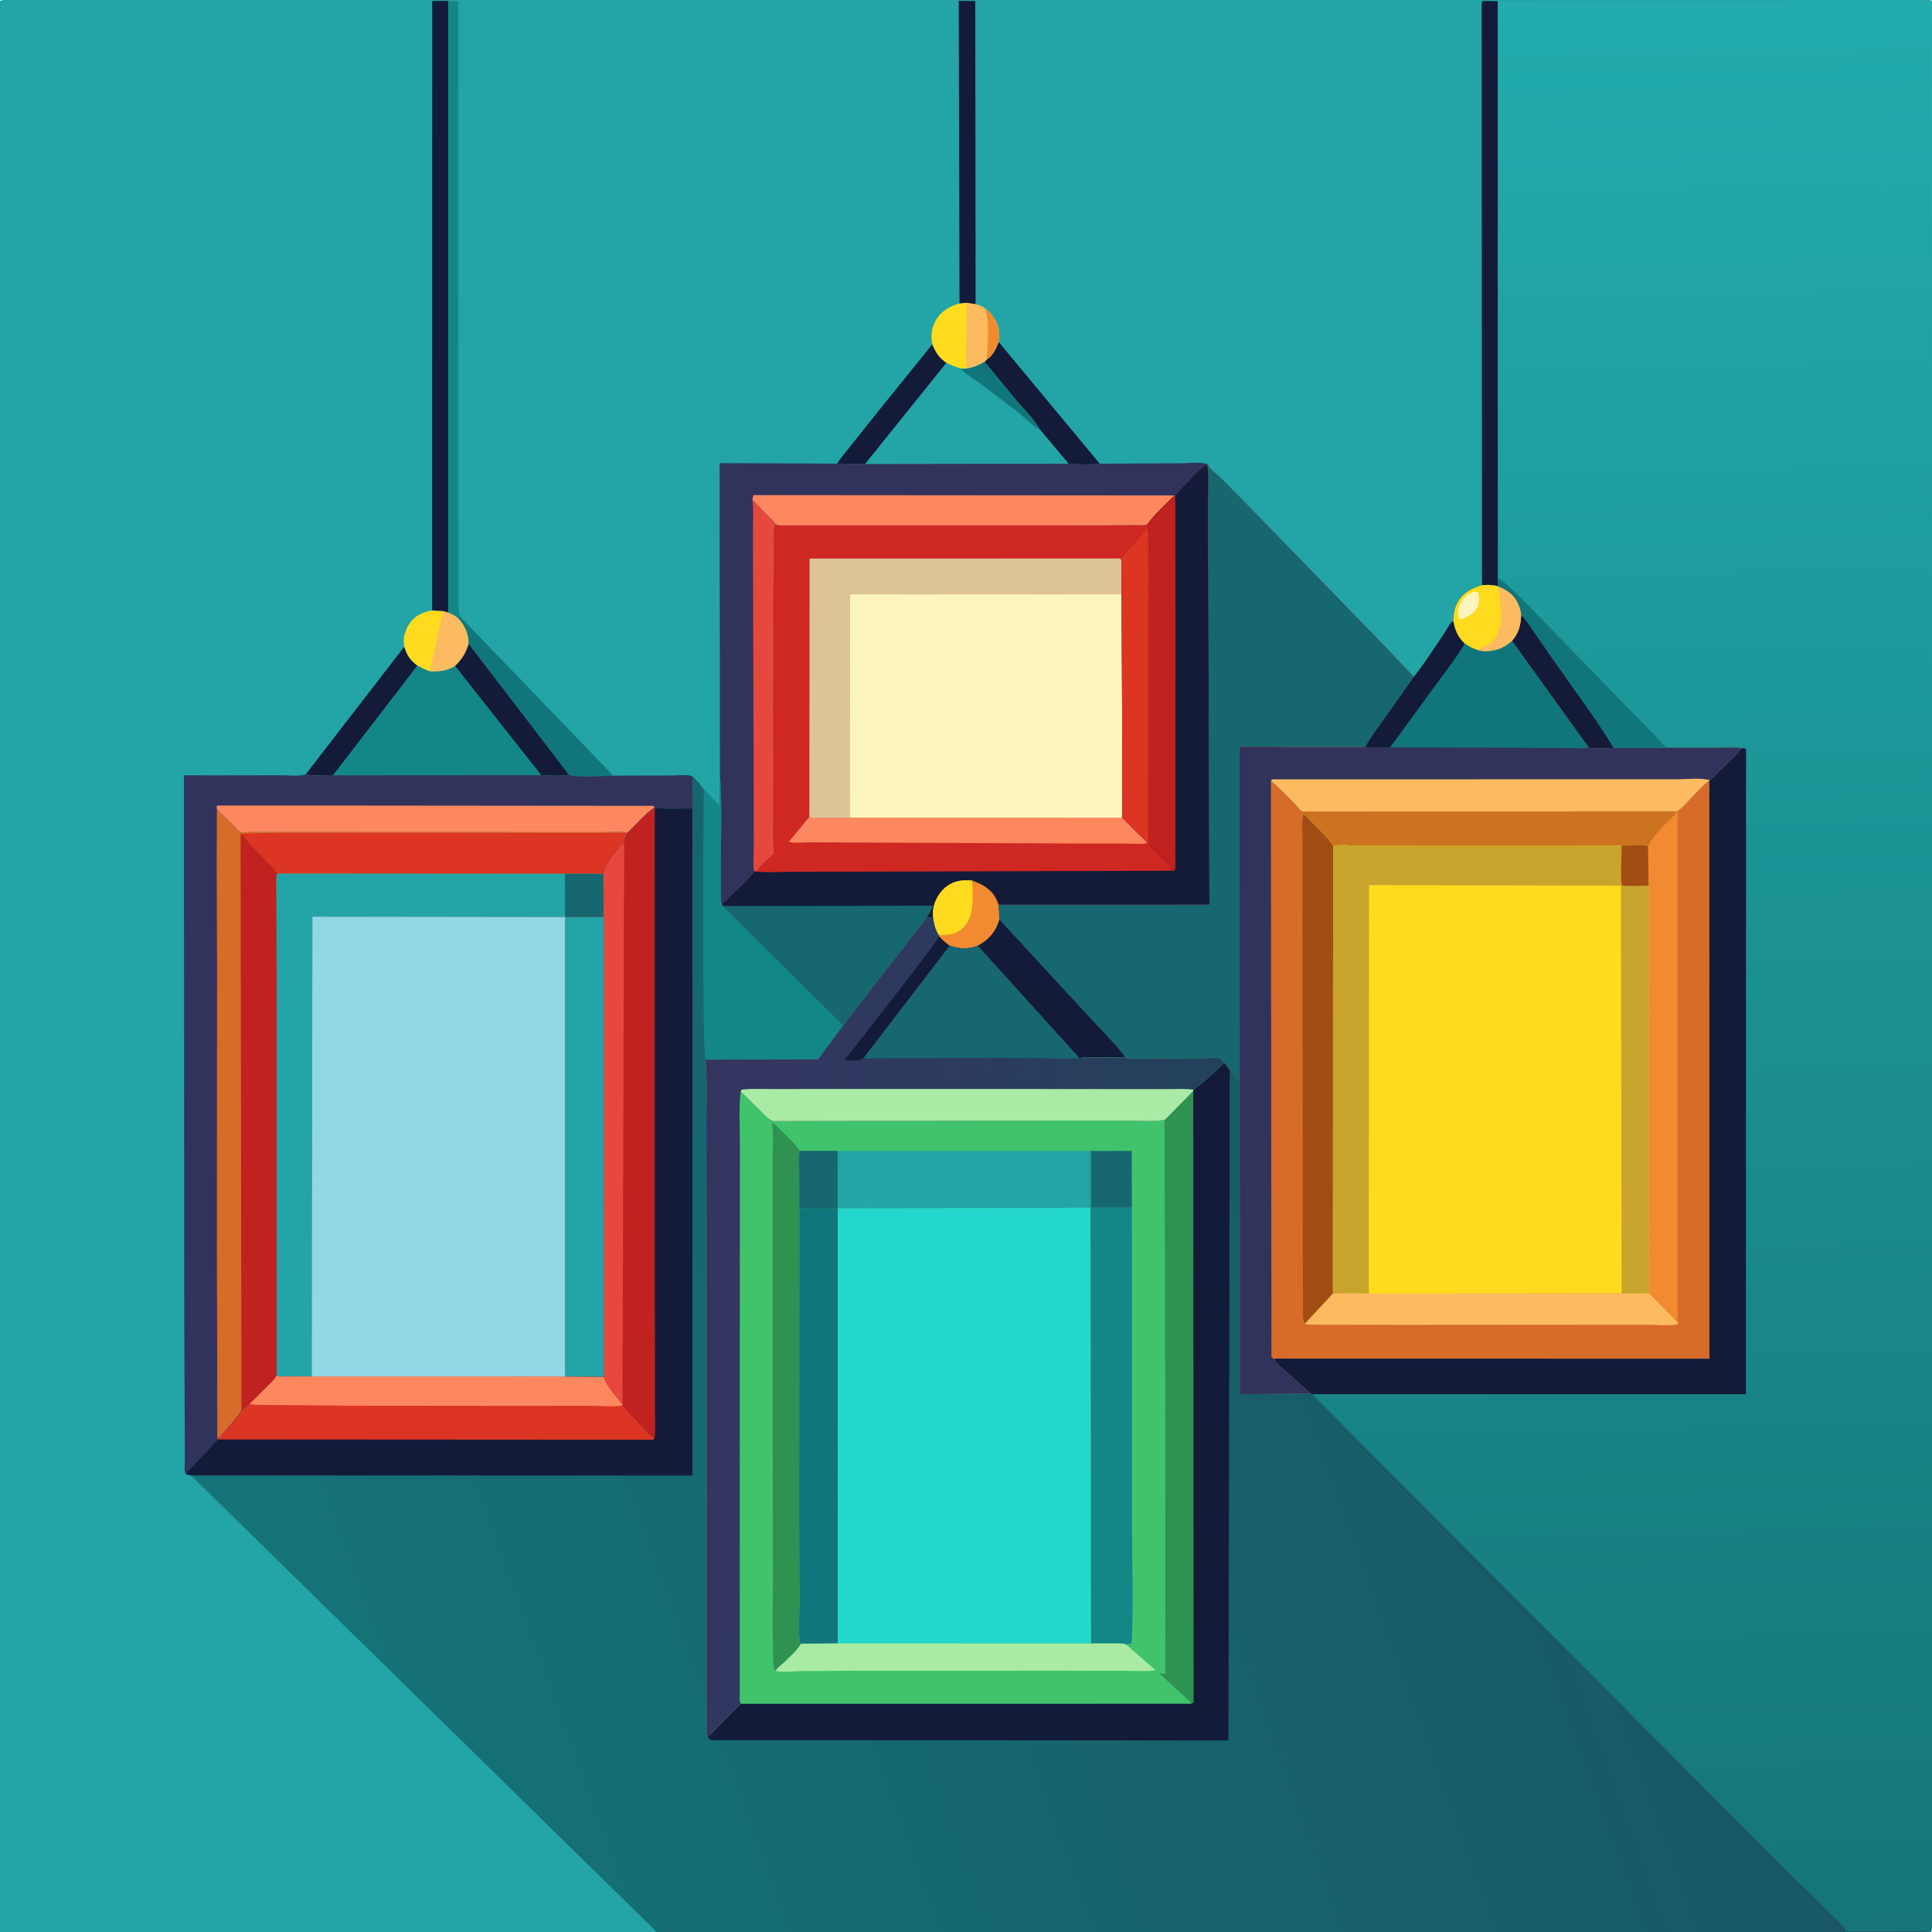
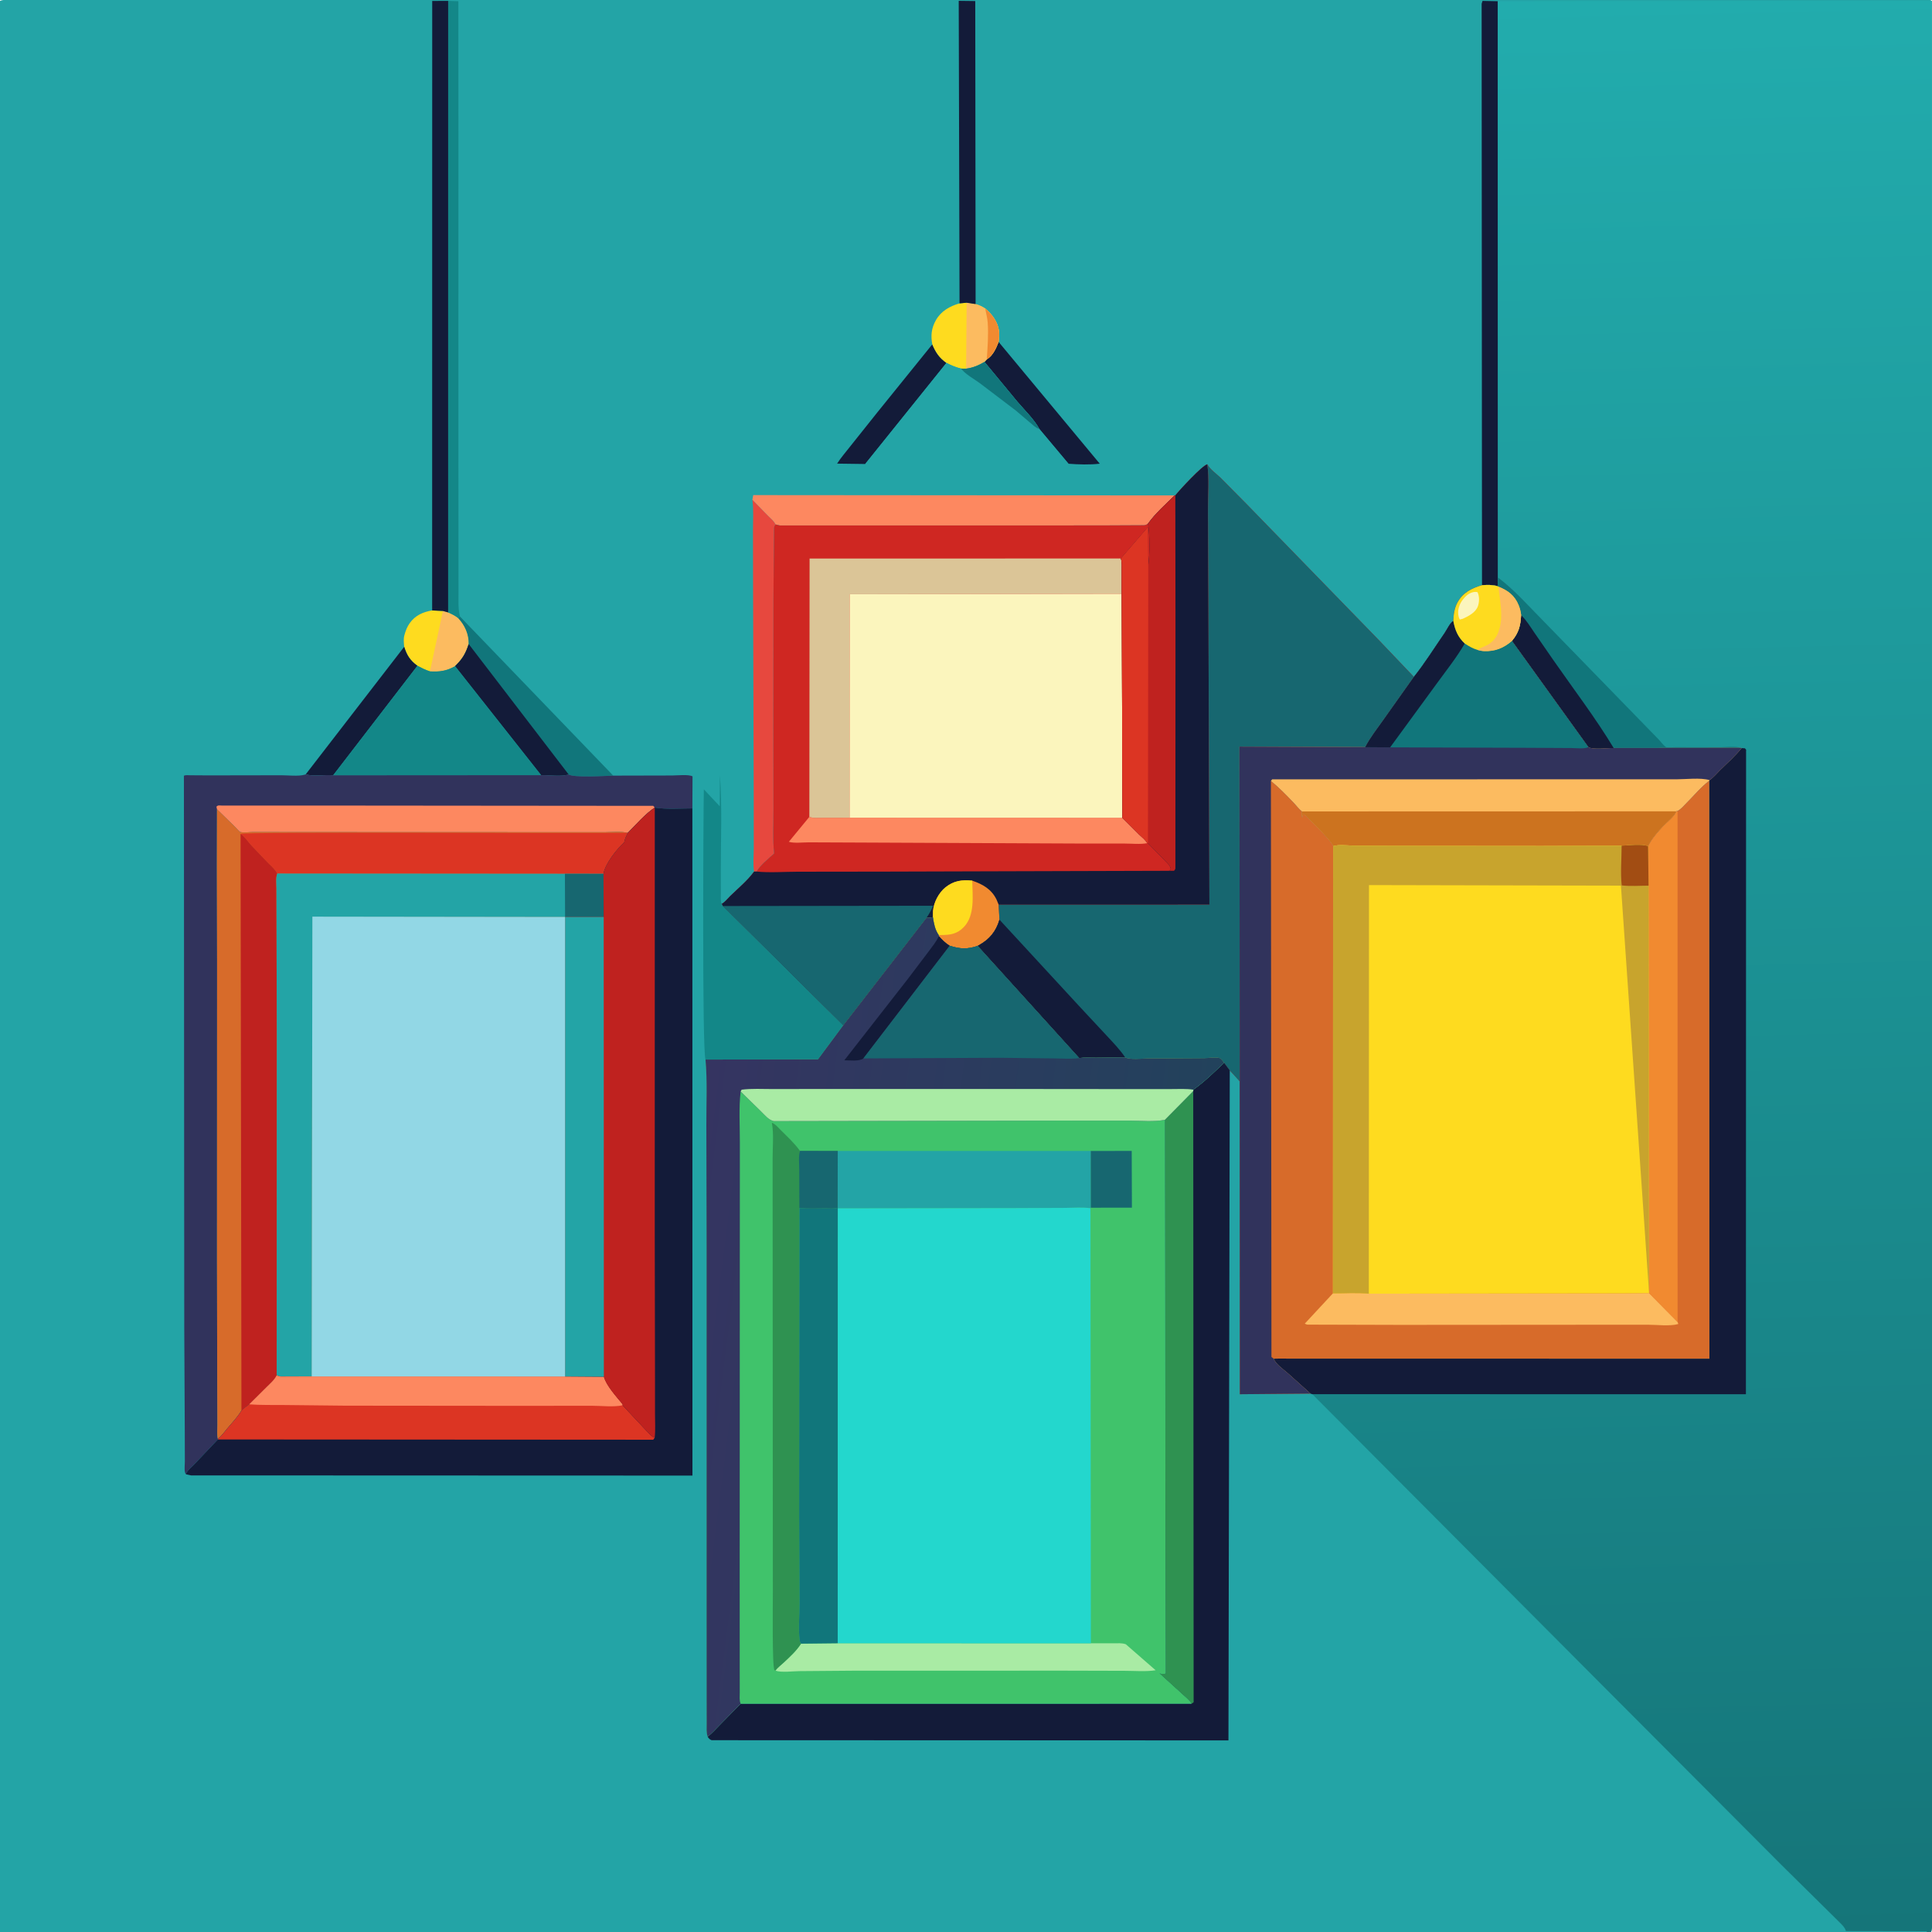
<svg xmlns="http://www.w3.org/2000/svg" version="1.1" style="display: block;" viewBox="0 0 2048 2048" width="1024" height="1024">
  <defs>
    <linearGradient id="Gradient1" gradientUnits="userSpaceOnUse" x1="1750.64" y1="2054.02" x2="1701.96" y2="-1.699">
      <stop class="stop0" offset="0" stop-opacity="1" stop-color="rgb(21,117,121)" />
      <stop class="stop1" offset="1" stop-opacity="1" stop-color="rgb(34,172,173)" />
    </linearGradient>
    <linearGradient id="Gradient2" gradientUnits="userSpaceOnUse" x1="1769.15" y1="1296.17" x2="300.661" y2="1831.76">
      <stop class="stop0" offset="0" stop-opacity="1" stop-color="rgb(24,85,98)" />
      <stop class="stop1" offset="1" stop-opacity="1" stop-color="rgb(21,116,121)" />
    </linearGradient>
    <linearGradient id="Gradient3" gradientUnits="userSpaceOnUse" x1="716.704" y1="1387.7" x2="1252.23" y2="1455.57">
      <stop class="stop0" offset="0" stop-opacity="1" stop-color="rgb(53,52,97)" />
      <stop class="stop1" offset="1" stop-opacity="1" stop-color="rgb(34,66,92)" />
    </linearGradient>
  </defs>
  <path transform="translate(0,0)" fill="rgb(35,164,166)" d="M 0 1 C 3.714 -0.681 8.265 -0.066 12.269 -0.066 L 35.143 -0.063 L 119.296 -0.067 L 447.988 -0.066 L 2046 0 L 2047.88 1.125 L 2048 997.298 L 2048.05 1820.41 L 2048.05 1985.74 C 2048.05 1994.74 2049.93 2042.52 2047 2048 L 2042.75 2048 L 1959 2048 L 959.225 2048 L 694.885 2048 L -0 2048 L 0 1 z" />
  <path transform="translate(0,0)" fill="rgb(254,219,31)" d="M 458.097 647.077 L 469.517 647.648 L 475.05 649.231 C 478.918 650.972 482.386 652.618 485.729 655.254 C 492.762 662.75 497.019 672.218 496.829 682.705 C 493.937 691.675 490.892 697.491 484.221 704.259 L 483.085 705.438 L 482.395 706.137 C 473.345 711.243 466.029 712.246 455.756 711.673 C 451.037 710.2 446.852 708.032 442.485 705.768 C 434.686 700.079 431.312 694.662 428.466 685.623 C 428.137 681.66 427.586 677.568 428.591 673.668 L 428.92 672.5 C 430.093 668.243 431.765 664.114 434.355 660.5 C 440.274 652.239 448.392 648.734 458.097 647.077 z" />
  <path transform="translate(0,0)" fill="rgb(252,187,96)" d="M 469.517 647.648 L 475.05 649.231 C 478.918 650.972 482.386 652.618 485.729 655.254 C 492.762 662.75 497.019 672.218 496.829 682.705 C 493.937 691.675 490.892 697.491 484.221 704.259 L 483.085 705.438 L 482.395 706.137 C 473.345 711.243 466.029 712.246 455.756 711.673 L 469.517 647.648 z" />
  <path transform="translate(0,0)" fill="rgb(19,27,57)" d="M 887.365 491.463 C 891.288 485.265 896.359 479.481 900.872 473.692 L 930.078 437.062 L 988.271 365.037 C 991.812 373.426 995.584 379.332 1003.29 384.676 L 917.13 491.859 L 887.365 491.463 z" />
  <path transform="translate(0,0)" fill="rgb(19,27,57)" d="M 324.06 820.848 L 428.466 685.623 C 431.312 694.662 434.686 700.079 442.485 705.768 L 353.19 821.829 C 343.87 820.944 333.037 823.341 324.06 820.848 z" />
  <path transform="translate(0,0)" fill="rgb(19,27,57)" d="M 1058.55 362.429 L 1165.77 491.519 C 1155.43 492.806 1143.04 492.386 1132.63 491.574 L 1101.8 454.768 C 1096.34 444.733 1085.99 434.673 1078.5 425.91 L 1043.57 383.64 L 1046.01 380.921 C 1052.57 376.91 1055.85 369.253 1058.55 362.429 z" />
  <path transform="translate(0,0)" fill="rgb(254,219,31)" d="M 1017.14 321.597 L 1024.68 320.88 L 1034.19 322.363 C 1038.07 323.539 1041.08 324.844 1044.45 327.106 C 1051.59 332.931 1057.9 341.517 1058.94 351 C 1059.34 354.621 1059.09 358.833 1058.55 362.429 C 1055.85 369.253 1052.57 376.91 1046.01 380.921 L 1043.57 383.64 C 1037.33 387.325 1031.39 389.854 1024.1 390.797 L 1018.68 390.717 L 1018.6 390.63 C 1012.92 389.304 1008.43 387.33 1003.29 384.676 C 995.584 379.332 991.812 373.426 988.271 365.037 C 986.497 355.735 987.339 347.879 992.04 339.5 C 997.528 329.718 1006.76 324.598 1017.14 321.597 z" />
  <path transform="translate(0,0)" fill="rgb(252,187,96)" d="M 1024.68 320.88 L 1034.19 322.363 C 1038.07 323.539 1041.08 324.844 1044.45 327.106 C 1051.59 332.931 1057.9 341.517 1058.94 351 C 1059.34 354.621 1059.09 358.833 1058.55 362.429 C 1055.85 369.253 1052.57 376.91 1046.01 380.921 L 1043.57 383.64 C 1037.33 387.325 1031.39 389.854 1024.1 390.797 L 1024.68 320.88 z" />
  <path transform="translate(0,0)" fill="rgb(241,138,48)" d="M 1044.45 327.106 C 1051.59 332.931 1057.9 341.517 1058.94 351 C 1059.34 354.621 1059.09 358.833 1058.55 362.429 C 1055.85 369.253 1052.57 376.91 1046.01 380.921 C 1046.93 368.041 1047.89 354.916 1047.02 342 C 1046.7 337.14 1045.18 331.997 1044.45 327.106 z" />
  <path transform="translate(0,0)" fill="rgb(19,27,57)" d="M 1016.28 0.872 L 1033.81 1.091 L 1034.19 322.363 L 1024.68 320.88 L 1017.14 321.597 L 1016.28 0.872 z" />
  <path transform="translate(0,0)" fill="rgb(19,135,136)" d="M 475.084 0.938 L 485.905 1.254 L 485.965 145.591 L 485.945 477.704 L 486.01 593.268 L 486.042 629.284 C 486.059 637.461 485.539 645.495 487.539 653.484 L 485.729 655.254 C 482.386 652.618 478.918 650.972 475.05 649.231 L 475.084 0.938 z" />
  <path transform="translate(0,0)" fill="rgb(17,118,123)" d="M 485.729 655.254 L 487.539 653.484 L 650.052 822.199 C 641.879 822.403 608.129 824.571 602.731 820.901 C 596.022 823.473 581.2 821.458 573.606 821.69 L 482.395 706.137 L 483.085 705.438 L 484.221 704.259 C 490.892 697.491 493.937 691.675 496.829 682.705 C 497.019 672.218 492.762 662.75 485.729 655.254 z" />
  <path transform="translate(0,0)" fill="rgb(19,27,57)" d="M 496.829 682.705 L 602.731 820.901 C 596.022 823.473 581.2 821.458 573.606 821.69 L 482.395 706.137 L 483.085 705.438 L 484.221 704.259 C 490.892 697.491 493.937 691.675 496.829 682.705 z" />
  <path transform="translate(0,0)" fill="rgb(19,27,57)" d="M 1570.6 4 L 1571.54 0.935 L 1587.76 1.277 L 1587.93 612.176 L 1587.57 621.411 C 1581.79 619.751 1576.9 619.946 1570.98 620.312 L 1570.6 4 z" />
  <path transform="translate(0,0)" fill="rgb(19,27,57)" d="M 458.165 0.966 L 475.084 0.938 L 475.05 649.231 L 469.517 647.648 L 458.097 647.077 L 458.165 0.966 z" />
  <path transform="translate(0,0)" fill="rgb(35,164,166)" d="M 1024.1 390.797 C 1031.39 389.854 1037.33 387.325 1043.57 383.64 L 1078.5 425.91 C 1085.99 434.673 1096.34 444.733 1101.8 454.768 L 1132.63 491.574 L 917.13 491.859 L 1003.29 384.676 C 1008.43 387.33 1012.92 389.304 1018.6 390.63 L 1018.68 390.717 L 1024.1 390.797 z" />
  <path transform="translate(0,0)" fill="rgb(17,118,123)" d="M 1024.1 390.797 C 1031.39 389.854 1037.33 387.325 1043.57 383.64 L 1078.5 425.91 C 1085.99 434.673 1096.34 444.733 1101.8 454.768 C 1099.7 454.076 1098.27 453.232 1096.5 451.876 L 1076.47 434.921 L 1038.78 406.283 C 1032.2 401.452 1023.82 397.062 1018.68 390.717 L 1024.1 390.797 z" />
  <path transform="translate(0,0)" fill="rgb(19,135,136)" d="M 442.485 705.768 C 446.852 708.032 451.037 710.2 455.756 711.673 C 466.029 712.246 473.345 711.243 482.395 706.137 L 573.606 821.69 L 353.19 821.829 L 442.485 705.768 z" />
-   <path transform="translate(0,0)" fill="rgb(49,51,92)" d="M 917.13 491.859 L 1132.63 491.574 C 1143.04 492.386 1155.43 492.806 1165.77 491.519 L 1251.59 491.119 C 1257.18 491.119 1275.55 489.377 1279.82 492.18 C 1274.44 493.296 1250.55 519.313 1245.89 525.063 L 1245.2 525.187 C 1235.72 534.507 1224.71 544.27 1216.96 555.068 C 1215.43 556.04 1214.42 556.646 1212.55 556.738 L 1167.02 556.966 L 1083.11 556.99 L 826.621 556.978 L 822.066 555.925 C 821.095 557.407 820.611 558.269 820.521 560.085 L 819.862 635.831 L 819.749 771.024 L 819.887 858.44 C 819.93 873.622 818.945 889.666 820.626 904.704 C 814.636 910.198 806.101 916.828 801.994 923.891 L 799.38 923.912 C 792.426 933.437 782.634 941.476 774.183 949.703 C 771.746 952.075 768.046 956.682 765.055 958.098 C 763.643 954.862 764.156 951.042 764.148 947.575 L 764.109 922.243 C 764.075 888.971 765.536 854.862 763.178 821.707 L 762.814 490.964 L 887.365 491.463 L 917.13 491.859 z" />
  <path transform="translate(0,0)" fill="rgb(231,72,62)" d="M 797.554 529.697 L 814.49 547.057 C 817.127 549.701 820.667 552.416 822.066 555.925 C 821.095 557.407 820.611 558.269 820.521 560.085 L 819.862 635.831 L 819.749 771.024 L 819.887 858.44 C 819.93 873.622 818.945 889.666 820.626 904.704 C 814.636 910.198 806.101 916.828 801.994 923.891 L 799.38 923.912 C 798.009 916.368 799.022 907.24 799.017 899.45 L 798.978 845.351 L 798.307 625.993 L 798.197 562.463 C 798.177 551.79 799.028 540.237 797.554 529.697 z" />
  <path transform="translate(0,0)" fill="rgb(253,136,96)" d="M 797.554 529.697 L 798.5 524.843 L 1245.2 525.187 C 1235.72 534.507 1224.71 544.27 1216.96 555.068 C 1215.43 556.04 1214.42 556.646 1212.55 556.738 L 1167.02 556.966 L 1083.11 556.99 L 826.621 556.978 L 822.066 555.925 C 820.667 552.416 817.127 549.701 814.49 547.057 L 797.554 529.697 z" />
  <path transform="translate(0,0)" fill="rgb(49,51,92)" d="M 324.06 820.848 C 333.037 823.341 343.87 820.944 353.19 821.829 L 573.606 821.69 C 581.2 821.458 596.022 823.473 602.731 820.901 C 608.129 824.571 641.879 822.403 650.052 822.199 L 712.501 822.052 C 717.585 822.046 729.979 820.646 734.115 822.975 L 733.95 856.922 C 721.02 856.962 706.82 858.078 694.097 856.096 C 683.872 862.768 674.163 874.288 665.414 882.921 L 664.371 882.779 C 657.957 880.956 647.798 882.199 641.012 882.19 L 581.753 882.157 L 319.974 882.067 L 268.62 881.995 C 264.876 881.975 257.971 882.886 254.519 881.906 C 253.654 881.661 250.296 877.66 249.369 876.742 L 230.023 857.925 L 229.897 917.746 L 230.124 1020.8 L 230.018 1334.55 L 230.312 1478.04 L 230.447 1510.48 C 230.467 1515.13 229.774 1520.8 230.929 1525.25 L 230.972 1525.88 L 206.533 1551.66 C 203.55 1554.78 198.284 1558.8 197.119 1562.81 C 196.523 1561.88 196.335 1561.72 196.039 1560.48 C 195.322 1557.48 195.946 1552.73 195.941 1549.59 L 195.877 1519.38 L 195.319 1407.49 L 194.956 822.33 C 196.899 821.369 199.419 821.801 201.562 821.821 L 220.859 821.943 L 298.218 821.811 C 305.211 821.781 316.173 823.122 322.737 821.256 L 324.06 820.848 z" />
  <path transform="translate(0,0)" fill="rgb(253,136,96)" d="M 230.023 857.925 L 229.419 855.097 C 229.946 854.715 230.393 854.187 231 853.951 C 231.903 853.601 234.378 853.946 235.479 853.945 L 250.295 853.926 L 330.118 853.909 L 692.47 854.233 L 694.097 856.096 C 683.872 862.768 674.163 874.288 665.414 882.921 L 664.371 882.779 C 657.957 880.956 647.798 882.199 641.012 882.19 L 581.753 882.157 L 319.974 882.067 L 268.62 881.995 C 264.876 881.975 257.971 882.886 254.519 881.906 C 253.654 881.661 250.296 877.66 249.369 876.742 L 230.023 857.925 z" />
  <path transform="translate(0,0)" fill="rgb(215,107,42)" d="M 230.023 857.925 L 249.369 876.742 C 250.296 877.66 253.654 881.661 254.519 881.906 C 257.971 882.886 264.876 881.975 268.62 881.995 L 319.974 882.067 L 581.753 882.157 L 641.012 882.19 C 647.798 882.199 657.957 880.956 664.371 882.779 L 665.414 882.921 C 664.002 886.101 662.114 889.516 661.635 892.963 C 653.864 899.908 641.273 915.902 639.694 926.296 L 639.943 972.013 L 599.005 972.035 L 331.144 971.693 L 330.449 1459.1 L 303.737 1459.16 C 300.237 1459.16 296.396 1459.76 293.309 1457.89 C 290.834 1462.86 286.279 1466.66 282.387 1470.55 L 264.186 1488.66 C 261.58 1490.69 258.107 1492.8 255.94 1495.23 C 251.949 1502.05 246.144 1508.04 241.071 1514.1 C 237.958 1517.82 234.797 1522.37 230.929 1525.25 C 229.774 1520.8 230.467 1515.13 230.447 1510.48 L 230.312 1478.04 L 230.018 1334.55 L 230.124 1020.8 L 229.897 917.746 L 230.023 857.925 z" />
  <path transform="translate(0,0)" fill="rgb(220,53,35)" d="M 255.01 883.942 C 258.04 881.517 625.903 883.547 664.371 882.779 L 665.414 882.921 C 664.002 886.101 662.114 889.516 661.635 892.963 C 653.864 899.908 641.273 915.902 639.694 926.296 L 598.832 926.22 L 293.945 925.99 C 291.519 921.263 287.201 917.752 283.504 913.999 L 266.941 896.658 C 263.17 892.648 259.522 886.931 255.01 883.942 z" />
  <path transform="translate(0,0)" fill="rgb(191,34,31)" d="M 255.01 883.942 C 259.522 886.931 263.17 892.648 266.941 896.658 L 283.504 913.999 C 287.201 917.752 291.519 921.263 293.945 925.99 C 292.167 930.389 293.009 936.916 293.018 941.716 L 293.104 974.727 L 293.444 1097.53 L 293.309 1457.89 C 290.834 1462.86 286.279 1466.66 282.387 1470.55 L 264.186 1488.66 C 261.58 1490.69 258.107 1492.8 255.94 1495.23 L 255.01 883.942 z" />
  <path transform="translate(0,0)" fill="rgb(35,164,166)" d="M 293.945 925.99 L 598.832 926.22 L 639.694 926.296 L 639.943 972.013 L 599.005 972.035 L 331.144 971.693 L 330.449 1459.1 L 303.737 1459.16 C 300.237 1459.16 296.396 1459.76 293.309 1457.89 L 293.444 1097.53 L 293.104 974.727 L 293.018 941.716 C 293.009 936.916 292.167 930.389 293.945 925.99 z" />
  <path transform="translate(0,0)" fill="rgb(23,103,112)" d="M 598.832 926.22 L 639.694 926.296 L 639.943 972.013 L 599.005 972.035 L 598.832 926.22 z" />
  <path transform="translate(0,0)" fill="rgb(207,39,34)" d="M 1245.89 525.063 C 1250.55 519.313 1274.44 493.296 1279.82 492.18 C 1282.97 497.867 1289.36 502.033 1294.02 506.599 L 1321.09 533.941 L 1462.07 678.962 L 1498.8 717.513 L 1466.59 762.942 C 1459.94 772.339 1452.48 781.808 1447.17 792.042 L 1313.93 791.469 L 1314.1 1146.2 L 1303.6 1134.66 L 1297.63 1126.63 C 1296.52 1125.13 1294.38 1121.98 1292.5 1121.52 C 1288.3 1120.49 1280.9 1121.68 1276.3 1121.71 L 1216.84 1122.07 C 1210.93 1122.1 1197.51 1123.63 1192.72 1120.86 L 1161.77 1121.2 C 1155.95 1121.22 1149.72 1120.73 1143.98 1121.63 L 1036.29 1002.68 C 1025.45 1006.53 1017.4 1005.9 1006.7 1002.56 C 1002.05 999.722 998.84 996.366 995.22 992.395 L 995.063 991.168 C 991.009 985.181 990.047 979.248 988.937 972.273 C 986.562 972.676 984.547 972.977 982.124 972.854 L 893.776 1086.98 L 766.075 960.425 L 765.055 958.098 C 768.046 956.682 771.746 952.075 774.183 949.703 C 782.634 941.476 792.426 933.437 799.38 923.912 L 801.994 923.891 C 806.101 916.828 814.636 910.198 820.626 904.704 C 818.945 889.666 819.93 873.622 819.887 858.44 L 819.749 771.024 L 819.862 635.831 L 820.521 560.085 C 820.611 558.269 821.095 557.407 822.066 555.925 L 826.621 556.978 L 1083.11 556.99 L 1167.02 556.966 L 1212.55 556.738 C 1214.42 556.646 1215.43 556.04 1216.96 555.068 C 1224.71 544.27 1235.72 534.507 1245.2 525.187 L 1245.89 525.063 z" />
  <path transform="translate(0,0)" fill="rgb(253,136,96)" d="M 857.95 865.917 C 862.139 867.614 868.025 866.89 872.549 866.894 L 900.578 866.834 L 1189.86 866.923 L 1207.34 884.397 C 1210.15 887.121 1214.32 890.366 1216.19 893.765 C 1209.01 895.223 1199.73 894.21 1192.35 894.207 L 1141.35 894.165 L 908.895 893.129 L 857.472 892.915 C 851.427 892.898 841.856 894.121 836.206 892.347 L 857.95 865.917 z" />
  <path transform="translate(0,0)" fill="rgb(219,197,151)" d="M 858.198 592.064 L 1188.16 592.019 C 1189.53 596.273 1189.07 601.03 1189.08 605.475 L 1189.09 629.449 L 900.657 629.934 L 900.578 866.834 L 872.549 866.894 C 868.025 866.89 862.139 867.614 857.95 865.917 L 858.198 592.064 z" />
  <path transform="translate(0,0)" fill="rgb(251,245,189)" d="M 900.578 866.834 L 900.657 629.934 L 1189.09 629.449 L 1189.86 866.923 L 900.578 866.834 z" />
  <path transform="translate(0,0)" fill="rgb(19,27,57)" d="M 1245.89 525.063 C 1250.55 519.313 1274.44 493.296 1279.82 492.18 C 1281.94 507.713 1280.45 525.309 1280.51 541.132 L 1280.95 637.486 L 1282.02 959.035 L 1058.65 959.058 L 1059.47 974.891 C 1055.86 987.385 1048.87 995.833 1037.37 1002.11 L 1036.29 1002.68 C 1025.45 1006.53 1017.4 1005.9 1006.7 1002.56 C 1002.05 999.722 998.84 996.366 995.22 992.395 L 995.063 991.168 C 991.009 985.181 990.047 979.248 988.937 972.273 C 986.562 972.676 984.547 972.977 982.124 972.854 L 893.776 1086.98 L 766.075 960.425 L 765.055 958.098 C 768.046 956.682 771.746 952.075 774.183 949.703 C 782.634 941.476 792.426 933.437 799.38 923.912 L 801.994 923.891 C 816.016 925.278 831.431 924.067 845.616 924.054 L 936.303 923.942 L 1239.14 923.076 L 1241.14 921.5 C 1240.39 917.225 1238 915.667 1235.07 912.531 L 1216.87 893.861 L 1216.19 893.765 C 1214.32 890.366 1210.15 887.121 1207.34 884.397 L 1189.86 866.923 L 1189.09 629.449 L 1189.08 605.475 C 1189.07 601.03 1189.53 596.273 1188.16 592.019 L 1216.99 558.605 L 1217.21 599.353 C 1218.94 585.954 1218.92 568.43 1216.96 555.068 C 1224.71 544.27 1235.72 534.507 1245.2 525.187 L 1245.89 525.063 z" />
  <path transform="translate(0,0)" fill="rgb(241,138,48)" d="M 988.937 972.273 L 989.045 965.607 C 989.749 956.512 995.196 946.263 1002.24 940.598 C 1011 933.543 1019.85 932.434 1030.59 933.513 C 1041.67 937.329 1050.95 942.499 1056.31 953.453 L 1058.65 959.058 L 1059.47 974.891 C 1055.86 987.385 1048.87 995.833 1037.37 1002.11 L 1036.29 1002.68 C 1025.45 1006.53 1017.4 1005.9 1006.7 1002.56 C 1002.05 999.722 998.84 996.366 995.22 992.395 L 995.063 991.168 C 991.009 985.181 990.047 979.248 988.937 972.273 z" />
  <path transform="translate(0,0)" fill="rgb(254,219,31)" d="M 988.937 972.273 L 989.045 965.607 C 989.749 956.512 995.196 946.263 1002.24 940.598 C 1011 933.543 1019.85 932.434 1030.59 933.513 C 1030.92 949.288 1033.65 970.027 1021.87 982.542 C 1014.56 990.304 1006.97 991.19 996.917 991.175 L 995.063 991.168 C 991.009 985.181 990.047 979.248 988.937 972.273 z" />
  <path transform="translate(0,0)" fill="rgb(23,103,112)" d="M 766.075 960.425 L 989.139 960.137 C 987.166 964.801 985.089 968.744 982.124 972.854 L 893.776 1086.98 L 766.075 960.425 z" />
  <path transform="translate(0,0)" fill="rgb(191,34,31)" d="M 1245.89 525.063 L 1246.06 660.286 L 1245.97 918.614 C 1245.97 921.166 1246.21 921.249 1244.5 923.061 L 1239.14 923.076 L 1241.14 921.5 C 1240.39 917.225 1238 915.667 1235.07 912.531 L 1216.87 893.861 L 1216.19 893.765 C 1214.32 890.366 1210.15 887.121 1207.34 884.397 L 1189.86 866.923 L 1189.09 629.449 L 1189.08 605.475 C 1189.07 601.03 1189.53 596.273 1188.16 592.019 L 1216.99 558.605 L 1217.21 599.353 C 1218.94 585.954 1218.92 568.43 1216.96 555.068 C 1224.71 544.27 1235.72 534.507 1245.2 525.187 L 1245.89 525.063 z" />
  <path transform="translate(0,0)" fill="rgb(220,53,35)" d="M 1188.16 592.019 L 1216.99 558.605 L 1217.21 599.353 L 1216.87 893.861 L 1216.19 893.765 C 1214.32 890.366 1210.15 887.121 1207.34 884.397 L 1189.86 866.923 L 1189.09 629.449 L 1189.08 605.475 C 1189.07 601.03 1189.53 596.273 1188.16 592.019 z" />
  <path transform="translate(0,0)" fill="rgb(23,103,112)" d="M 1279.82 492.18 C 1282.97 497.867 1289.36 502.033 1294.02 506.599 L 1321.09 533.941 L 1462.07 678.962 L 1498.8 717.513 L 1466.59 762.942 C 1459.94 772.339 1452.48 781.808 1447.17 792.042 L 1313.93 791.469 L 1314.1 1146.2 L 1303.6 1134.66 L 1297.63 1126.63 C 1296.52 1125.13 1294.38 1121.98 1292.5 1121.52 C 1288.3 1120.49 1280.9 1121.68 1276.3 1121.71 L 1216.84 1122.07 C 1210.93 1122.1 1197.51 1123.63 1192.72 1120.86 L 1161.77 1121.2 C 1155.95 1121.22 1149.72 1120.73 1143.98 1121.63 L 1036.29 1002.68 L 1037.37 1002.11 C 1048.87 995.833 1055.86 987.385 1059.47 974.891 L 1058.65 959.058 L 1282.02 959.035 L 1280.95 637.486 L 1280.51 541.132 C 1280.45 525.309 1281.94 507.713 1279.82 492.18 z" />
  <path transform="translate(0,0)" fill="rgb(19,27,57)" d="M 1059.47 974.891 L 1143.65 1066.18 L 1173.2 1097.9 C 1179.93 1105.2 1187.2 1112.58 1192.72 1120.86 L 1161.77 1121.2 C 1155.95 1121.22 1149.72 1120.73 1143.98 1121.63 L 1036.29 1002.68 L 1037.37 1002.11 C 1048.87 995.833 1055.86 987.385 1059.47 974.891 z" />
  <path transform="translate(0,0)" fill="url(#Gradient1)" d="M 2046 0 L 2047.88 1.125 L 2048 997.298 L 2048.05 1820.41 L 2048.05 1985.74 C 2048.05 1994.74 2049.93 2042.52 2047 2048 L 2042.75 2048 L 2042.18 2047.17 L 1959 2047.04 L 1956.63 2046.94 C 1956.21 2043.35 1950.98 2038.78 1948.46 2036.2 L 1888.8 1977.3 L 1689.17 1777.08 L 1541.82 1629.18 L 1391.12 1477.89 L 1389.22 1477.27 L 1314.28 1477.94 L 1314.1 1146.2 L 1313.93 791.469 L 1447.17 792.042 C 1452.48 781.808 1459.94 772.339 1466.59 762.942 L 1498.8 717.513 C 1510.4 703.048 1520.64 686.497 1531.23 671.208 C 1533.68 667.676 1537.07 660.177 1540.57 658.184 C 1540.89 651.103 1541.7 644.509 1545.26 638.211 C 1551.04 627.961 1560.2 623.566 1570.98 620.312 C 1576.9 619.946 1581.79 619.751 1587.57 621.411 L 1587.93 612.176 L 1587.76 1.277 L 2046.16 0.707 L 2046 0 z" />
  <path transform="translate(0,0)" fill="rgb(17,118,123)" d="M 1587.93 612.176 C 1606.02 625.836 1620.56 642.716 1636.49 658.72 L 1733.99 758.917 L 1758.08 783.665 C 1760.36 786.013 1763.52 790.411 1766.15 792.004 C 1767.08 792.564 1774.21 792.06 1775.6 792.069 L 1822.88 792.126 C 1828.95 792.11 1839.82 790.682 1845.33 792.812 L 1710.59 792.953 C 1704.17 792.798 1688.7 795.08 1683.73 791.984 L 1602.69 679.389 C 1609.97 670.635 1611.83 663.238 1612.43 652.034 C 1612.07 648.453 1611.14 644.831 1609.78 641.5 C 1605.58 631.205 1598.33 625.812 1588.34 621.904 L 1587.57 621.411 L 1587.93 612.176 z" />
  <path transform="translate(0,0)" fill="rgb(19,27,57)" d="M 1612.43 652.034 C 1618.12 657.501 1622.15 664.304 1626.59 670.776 L 1646.64 699.768 C 1668.01 730.467 1691.26 760.963 1710.59 792.953 C 1704.17 792.798 1688.7 795.08 1683.73 791.984 L 1602.69 679.389 C 1609.97 670.635 1611.83 663.238 1612.43 652.034 z" />
  <path transform="translate(0,0)" fill="rgb(19,27,57)" d="M 1846.21 792.982 L 1849.74 793.26 L 1851.02 794.904 L 1850.92 795.808 L 1850.74 1477.96 L 1391.12 1477.89 L 1389.22 1477.27 L 1364.88 1455.48 C 1360.36 1451.54 1352.19 1445.96 1350.16 1440.27 L 1354.73 1440.18 L 1812.04 1440.27 L 1811.88 827.658 L 1812.19 826.946 C 1816.16 824.334 1819.91 819.698 1823.33 816.345 C 1831.13 808.715 1839.31 801.451 1846.21 792.982 z" />
  <path transform="translate(0,0)" fill="rgb(215,107,42)" d="M 1570.98 620.312 C 1576.9 619.946 1581.79 619.751 1587.57 621.411 L 1588.34 621.904 C 1598.33 625.812 1605.58 631.205 1609.78 641.5 C 1611.14 644.831 1612.07 648.453 1612.43 652.034 C 1611.83 663.238 1609.97 670.635 1602.69 679.389 L 1683.73 791.984 C 1688.7 795.08 1704.17 792.798 1710.59 792.953 L 1845.33 792.812 L 1846.21 792.982 C 1839.31 801.451 1831.13 808.715 1823.33 816.345 C 1819.91 819.698 1816.16 824.334 1812.19 826.946 L 1811.88 827.658 L 1812.04 1440.27 L 1354.73 1440.18 L 1350.16 1440.27 C 1352.19 1445.96 1360.36 1451.54 1364.88 1455.48 L 1389.22 1477.27 L 1314.28 1477.94 L 1314.1 1146.2 L 1313.93 791.469 L 1447.17 792.042 C 1452.48 781.808 1459.94 772.339 1466.59 762.942 L 1498.8 717.513 C 1510.4 703.048 1520.64 686.497 1531.23 671.208 C 1533.68 667.676 1537.07 660.177 1540.57 658.184 C 1540.89 651.103 1541.7 644.509 1545.26 638.211 C 1551.04 627.961 1560.2 623.566 1570.98 620.312 z" />
  <path transform="translate(0,0)" fill="rgb(252,187,96)" d="M 1748.08 1370.76 L 1778.33 1401.37 L 1779.07 1403.5 C 1770.22 1406.11 1755.85 1404.24 1746.47 1404.25 L 1668.91 1404.3 L 1484.16 1404.43 L 1386.66 1404.16 C 1385.26 1404.11 1384.32 1403.79 1383.1 1403.14 L 1412.97 1370.98 C 1425.35 1371.03 1438.74 1370.03 1450.99 1371.37 L 1718.96 1371.02 L 1748.08 1370.76 z" />
  <path transform="translate(0,0)" fill="rgb(241,138,48)" d="M 1776.87 860.052 L 1778.27 859.696 L 1778.33 1401.37 L 1748.08 1370.76 L 1747.56 938.836 L 1747.01 897.031 C 1750.34 889.728 1757.43 881.562 1763.03 875.71 C 1766.91 871.644 1775.22 865.219 1776.87 860.052 z" />
-   <path transform="translate(0,0)" fill="rgb(162,77,19)" d="M 1380.53 866.79 L 1381.25 863.238 C 1384.11 863.694 1386.83 867.505 1388.93 869.652 C 1396.48 877.38 1405.12 885.396 1411.5 894.073 C 1412.2 895.021 1412.64 895.918 1413.15 896.973 L 1412.97 1370.98 L 1383.1 1403.14 C 1381.03 1399.57 1381.43 1394.09 1381.15 1389.95 L 1380.53 866.79 z" />
  <path transform="translate(0,0)" fill="rgb(49,51,92)" d="M 1570.98 620.312 C 1576.9 619.946 1581.79 619.751 1587.57 621.411 L 1588.34 621.904 C 1598.33 625.812 1605.58 631.205 1609.78 641.5 C 1611.14 644.831 1612.07 648.453 1612.43 652.034 C 1611.83 663.238 1609.97 670.635 1602.69 679.389 L 1683.73 791.984 C 1688.7 795.08 1704.17 792.798 1710.59 792.953 L 1845.33 792.812 L 1846.21 792.982 C 1839.31 801.451 1831.13 808.715 1823.33 816.345 C 1819.91 819.698 1816.16 824.334 1812.19 826.946 L 1811.88 827.658 C 1803.19 834.118 1795.76 843.252 1788.09 850.919 C 1785.15 853.859 1781.96 857.811 1778.27 859.696 L 1776.87 860.052 C 1775.22 865.219 1766.91 871.644 1763.03 875.71 C 1757.43 881.562 1750.34 889.728 1747.01 897.031 C 1740.91 894.433 1725.86 896.19 1718.99 896.478 L 1634.63 896.783 L 1475.55 896.648 L 1434.81 896.386 C 1428.13 896.294 1419.39 894.974 1413.15 896.973 C 1412.64 895.918 1412.2 895.021 1411.5 894.073 C 1405.12 885.396 1396.48 877.38 1388.93 869.652 C 1386.83 867.505 1384.11 863.694 1381.25 863.238 L 1380.53 866.79 C 1379.55 865.495 1380.03 861.867 1380.01 860.15 C 1376.71 857.527 1373.86 853.568 1370.9 850.5 C 1363.35 842.665 1355.66 834.719 1347.22 827.838 L 1347.79 1438.47 L 1350.16 1440.27 C 1352.19 1445.96 1360.36 1451.54 1364.88 1455.48 L 1389.22 1477.27 L 1314.28 1477.94 L 1314.1 1146.2 L 1313.93 791.469 L 1447.17 792.042 C 1452.48 781.808 1459.94 772.339 1466.59 762.942 L 1498.8 717.513 C 1510.4 703.048 1520.64 686.497 1531.23 671.208 C 1533.68 667.676 1537.07 660.177 1540.57 658.184 C 1540.89 651.103 1541.7 644.509 1545.26 638.211 C 1551.04 627.961 1560.2 623.566 1570.98 620.312 z" />
  <path transform="translate(0,0)" fill="rgb(17,118,123)" d="M 1570.98 620.312 C 1576.9 619.946 1581.79 619.751 1587.57 621.411 L 1588.34 621.904 C 1598.33 625.812 1605.58 631.205 1609.78 641.5 C 1611.14 644.831 1612.07 648.453 1612.43 652.034 C 1611.83 663.238 1609.97 670.635 1602.69 679.389 L 1683.73 791.984 C 1679.21 794.172 1670.91 792.971 1665.9 792.952 L 1618.15 792.688 L 1473.6 792.241 L 1447.17 792.042 C 1452.48 781.808 1459.94 772.339 1466.59 762.942 L 1498.8 717.513 C 1510.4 703.048 1520.64 686.497 1531.23 671.208 C 1533.68 667.676 1537.07 660.177 1540.57 658.184 C 1540.89 651.103 1541.7 644.509 1545.26 638.211 C 1551.04 627.961 1560.2 623.566 1570.98 620.312 z" />
  <path transform="translate(0,0)" fill="rgb(19,27,57)" d="M 1498.8 717.513 C 1510.4 703.048 1520.64 686.497 1531.23 671.208 C 1533.68 667.676 1537.07 660.177 1540.57 658.184 C 1542.34 667.827 1545.32 675.263 1552.68 682.151 C 1544.2 696.939 1532.93 710.926 1522.9 724.77 L 1473.6 792.241 L 1447.17 792.042 C 1452.48 781.808 1459.94 772.339 1466.59 762.942 L 1498.8 717.513 z" />
  <path transform="translate(0,0)" fill="rgb(254,219,31)" d="M 1570.98 620.312 C 1576.9 619.946 1581.79 619.751 1587.57 621.411 L 1588.34 621.904 C 1598.33 625.812 1605.58 631.205 1609.78 641.5 C 1611.14 644.831 1612.07 648.453 1612.43 652.034 C 1611.83 663.238 1609.97 670.635 1602.69 679.389 C 1593.89 686.971 1584.6 690.737 1572.9 690.137 C 1570.5 690.014 1568.3 689.55 1566 688.863 C 1561.06 687.414 1556.96 684.931 1552.68 682.151 C 1545.32 675.263 1542.34 667.827 1540.57 658.184 C 1540.89 651.103 1541.7 644.509 1545.26 638.211 C 1551.04 627.961 1560.2 623.566 1570.98 620.312 z" />
  <path transform="translate(0,0)" fill="rgb(251,245,189)" d="M 1562.68 627.5 C 1564.02 627.363 1564.9 627.493 1566.22 627.715 C 1568.33 632.017 1568.23 637.991 1566.68 642.5 C 1564.33 649.312 1556.54 653.262 1550.5 655.968 L 1547.5 656.721 C 1546.86 655.596 1546.7 655.444 1546.31 654 C 1544.54 647.475 1546.69 640.662 1550.79 635.462 C 1554.06 631.307 1557.41 628.408 1562.68 627.5 z" />
  <path transform="translate(0,0)" fill="rgb(252,187,96)" d="M 1588.34 621.904 C 1598.33 625.812 1605.58 631.205 1609.78 641.5 C 1611.14 644.831 1612.07 648.453 1612.43 652.034 C 1611.83 663.238 1609.97 670.635 1602.69 679.389 C 1593.89 686.971 1584.6 690.737 1572.9 690.137 C 1570.5 690.014 1568.3 689.55 1566 688.863 L 1570.12 686.709 L 1576.73 683.661 C 1582.86 680.346 1586.88 674.935 1588.9 668.375 L 1589.3 667.02 C 1593.72 653.085 1589.88 636.187 1588.34 621.904 z" />
  <path transform="translate(0,0)" fill="rgb(252,187,96)" d="M 1347.22 827.838 L 1348.53 826.134 L 1698.86 826.094 L 1776.91 826.101 C 1787.15 826.107 1802.52 824.144 1812.19 826.946 L 1811.88 827.658 C 1803.19 834.118 1795.76 843.252 1788.09 850.919 C 1785.15 853.859 1781.96 857.811 1778.27 859.696 L 1776.87 860.052 C 1775.22 865.219 1766.91 871.644 1763.03 875.71 C 1757.43 881.562 1750.34 889.728 1747.01 897.031 C 1740.91 894.433 1725.86 896.19 1718.99 896.478 L 1634.63 896.783 L 1475.55 896.648 L 1434.81 896.386 C 1428.13 896.294 1419.39 894.974 1413.15 896.973 C 1412.64 895.918 1412.2 895.021 1411.5 894.073 C 1405.12 885.396 1396.48 877.38 1388.93 869.652 C 1386.83 867.505 1384.11 863.694 1381.25 863.238 L 1380.53 866.79 C 1379.55 865.495 1380.03 861.867 1380.01 860.15 C 1376.71 857.527 1373.86 853.568 1370.9 850.5 C 1363.35 842.665 1355.66 834.719 1347.22 827.838 z" />
  <path transform="translate(0,0)" fill="rgb(204,115,31)" d="M 1380.01 860.15 L 1776.87 860.052 C 1775.22 865.219 1766.91 871.644 1763.03 875.71 C 1757.43 881.562 1750.34 889.728 1747.01 897.031 C 1740.91 894.433 1725.86 896.19 1718.99 896.478 L 1634.63 896.783 L 1475.55 896.648 L 1434.81 896.386 C 1428.13 896.294 1419.39 894.974 1413.15 896.973 C 1412.64 895.918 1412.2 895.021 1411.5 894.073 C 1405.12 885.396 1396.48 877.38 1388.93 869.652 C 1386.83 867.505 1384.11 863.694 1381.25 863.238 L 1380.53 866.79 C 1379.55 865.495 1380.03 861.867 1380.01 860.15 z" />
  <path transform="translate(0,0)" fill="rgb(254,219,31)" d="M 1413.15 896.973 C 1419.39 894.974 1428.13 896.294 1434.81 896.386 L 1475.55 896.648 L 1634.63 896.783 L 1718.99 896.478 C 1725.86 896.19 1740.91 894.433 1747.01 897.031 L 1747.56 938.836 L 1748.08 1370.76 L 1718.96 1371.02 L 1450.99 1371.37 C 1438.74 1370.03 1425.35 1371.03 1412.97 1370.98 L 1413.15 896.973 z" />
-   <path transform="translate(0,0)" fill="rgb(200,164,45)" d="M 1413.15 896.973 C 1419.39 894.974 1428.13 896.294 1434.81 896.386 L 1475.55 896.648 L 1634.63 896.783 L 1718.99 896.478 C 1725.86 896.19 1740.91 894.433 1747.01 897.031 L 1747.56 938.836 L 1748.08 1370.76 L 1718.96 1371.02 L 1718.26 938.801 L 1451.17 938.232 L 1450.99 1371.37 C 1438.74 1370.03 1425.35 1371.03 1412.97 1370.98 L 1413.15 896.973 z" />
+   <path transform="translate(0,0)" fill="rgb(200,164,45)" d="M 1413.15 896.973 C 1419.39 894.974 1428.13 896.294 1434.81 896.386 L 1475.55 896.648 L 1634.63 896.783 L 1718.99 896.478 C 1725.86 896.19 1740.91 894.433 1747.01 897.031 L 1747.56 938.836 L 1748.08 1370.76 L 1718.26 938.801 L 1451.17 938.232 L 1450.99 1371.37 C 1438.74 1370.03 1425.35 1371.03 1412.97 1370.98 L 1413.15 896.973 z" />
  <path transform="translate(0,0)" fill="rgb(162,77,19)" d="M 1718.99 896.478 C 1725.86 896.19 1740.91 894.433 1747.01 897.031 L 1747.56 938.836 C 1738.29 938.836 1728.22 939.67 1719.07 938.558 C 1717.63 925.08 1718.96 910.117 1718.99 896.478 z" />
-   <path transform="translate(0,0)" fill="url(#Gradient2)" d="M 734.115 822.975 C 738.531 827.249 742.623 831.62 746.092 836.722 L 762.969 854.698 L 763.178 821.707 C 765.536 854.862 764.075 888.971 764.109 922.243 L 764.148 947.575 C 764.156 951.042 763.643 954.862 765.055 958.098 L 766.075 960.425 L 893.776 1086.98 L 982.124 972.854 C 984.547 972.977 986.562 972.676 988.937 972.273 C 990.047 979.248 991.009 985.181 995.063 991.168 L 995.22 992.395 C 998.84 996.366 1002.05 999.722 1006.7 1002.56 C 1017.4 1005.9 1025.45 1006.53 1036.29 1002.68 L 1143.98 1121.63 C 1149.72 1120.73 1155.95 1121.22 1161.77 1121.2 L 1192.72 1120.86 C 1197.51 1123.63 1210.93 1122.1 1216.84 1122.07 L 1276.3 1121.71 C 1280.9 1121.68 1288.3 1120.49 1292.5 1121.52 C 1294.38 1121.98 1296.52 1125.13 1297.63 1126.63 L 1303.6 1134.66 L 1314.1 1146.2 L 1314.28 1477.94 L 1389.22 1477.27 L 1391.12 1477.89 L 1541.82 1629.18 L 1689.17 1777.08 L 1888.8 1977.3 L 1948.46 2036.2 C 1950.98 2038.78 1956.21 2043.35 1956.63 2046.94 L 1959 2047.04 L 2042.18 2047.17 L 2042.75 2048 L 1959 2048 L 959.225 2048 L 694.885 2048 L 695.084 2046.89 L 202.481 1563.99 L 197.119 1562.81 C 198.284 1558.8 203.55 1554.78 206.533 1551.66 L 230.972 1525.88 L 230.929 1525.25 C 234.797 1522.37 237.958 1517.82 241.071 1514.1 C 246.144 1508.04 251.949 1502.05 255.94 1495.23 C 258.107 1492.8 261.58 1490.69 264.186 1488.66 L 282.387 1470.55 C 286.279 1466.66 290.834 1462.86 293.309 1457.89 C 296.396 1459.76 300.237 1459.16 303.737 1459.16 L 330.449 1459.1 L 331.144 971.693 L 599.005 972.035 L 639.943 972.013 L 639.694 926.296 C 641.273 915.902 653.864 899.908 661.635 892.963 C 662.114 889.516 664.002 886.101 665.414 882.921 C 674.163 874.288 683.872 862.768 694.097 856.096 C 706.82 858.078 721.02 856.962 733.95 856.922 L 734.115 822.975 z" />
  <path transform="translate(0,0)" fill="rgb(19,135,136)" d="M 763.178 821.707 C 765.536 854.862 764.075 888.971 764.109 922.243 L 764.148 947.575 C 764.156 951.042 763.643 954.862 765.055 958.098 L 766.075 960.425 L 893.776 1086.98 L 867.117 1122.93 L 747.868 1123.19 C 744.232 1115.35 745.574 863.488 746.092 836.722 L 762.969 854.698 L 763.178 821.707 z" />
  <path transform="translate(0,0)" fill="rgb(19,27,57)" d="M 1297.63 1126.63 L 1303.6 1134.66 L 1302.21 1844.9 L 754.305 1844.69 C 752.075 1843.66 751.381 1843.02 750.147 1840.9 C 754.619 1837.58 758.672 1832.83 762.656 1828.87 L 785.119 1806.02 L 1263.13 1805.97 C 1261.03 1802.38 1256.55 1798.98 1253.51 1796.06 L 1228.95 1773.76 C 1231.71 1774.32 1233.17 1775.28 1235.68 1773.79 L 1234.87 1187.02 L 1264.87 1156.6 L 1264.96 1155.11 C 1276.71 1146.85 1287.15 1136.44 1297.63 1126.63 z" />
  <path transform="translate(0,0)" fill="rgb(47,146,81)" d="M 1234.87 1187.02 L 1264.87 1156.6 L 1265.3 1804.47 L 1263.13 1805.97 C 1261.03 1802.38 1256.55 1798.98 1253.51 1796.06 L 1228.95 1773.76 C 1231.71 1774.32 1233.17 1775.28 1235.68 1773.79 L 1234.87 1187.02 z" />
  <path transform="translate(0,0)" fill="rgb(19,27,57)" d="M 694.097 856.096 C 706.82 858.078 721.02 856.962 733.95 856.922 L 734.015 1564.18 L 202.481 1563.99 L 197.119 1562.81 C 198.284 1558.8 203.55 1554.78 206.533 1551.66 L 230.972 1525.88 L 230.929 1525.25 C 234.797 1522.37 237.958 1517.82 241.071 1514.1 C 246.144 1508.04 251.949 1502.05 255.94 1495.23 C 258.107 1492.8 261.58 1490.69 264.186 1488.66 L 282.387 1470.55 C 286.279 1466.66 290.834 1462.86 293.309 1457.89 C 296.396 1459.76 300.237 1459.16 303.737 1459.16 L 330.449 1459.1 L 599.009 1459.14 L 599.005 972.035 L 639.943 972.013 L 639.694 926.296 C 641.273 915.902 653.864 899.908 661.635 892.963 C 662.114 889.516 664.002 886.101 665.414 882.921 C 674.163 874.288 683.872 862.768 694.097 856.096 z" />
  <path transform="translate(0,0)" fill="rgb(220,53,35)" d="M 293.309 1457.89 C 296.396 1459.76 300.237 1459.16 303.737 1459.16 L 330.449 1459.1 L 599.009 1459.14 L 640.11 1459.44 C 642.738 1469.02 653.567 1480.74 659.889 1488.47 L 659.973 1489.69 L 685.159 1516.6 C 687.662 1519.05 690.695 1522.96 693.996 1523.99 L 692.469 1526.16 L 230.972 1525.88 L 230.929 1525.25 C 234.797 1522.37 237.958 1517.82 241.071 1514.1 C 246.144 1508.04 251.949 1502.05 255.94 1495.23 C 258.107 1492.8 261.58 1490.69 264.186 1488.66 L 282.387 1470.55 C 286.279 1466.66 290.834 1462.86 293.309 1457.89 z" />
  <path transform="translate(0,0)" fill="rgb(253,136,96)" d="M 293.309 1457.89 C 296.396 1459.76 300.237 1459.16 303.737 1459.16 L 330.449 1459.1 L 599.009 1459.14 L 640.11 1459.44 C 642.738 1469.02 653.567 1480.74 659.889 1488.47 L 659.973 1489.69 C 650.299 1491.74 637.433 1490.16 627.397 1490.17 L 550.975 1490.24 L 365.855 1490.07 L 302 1489.39 C 289.43 1489.23 276.714 1489.62 264.186 1488.66 L 282.387 1470.55 C 286.279 1466.66 290.834 1462.86 293.309 1457.89 z" />
  <path transform="translate(0,0)" fill="rgb(191,34,31)" d="M 665.414 882.921 C 674.163 874.288 683.872 862.768 694.097 856.096 L 694.065 1308.35 L 694.323 1454.8 L 694.341 1499.1 C 694.337 1507.24 694.926 1515.91 693.996 1523.99 C 690.695 1522.96 687.662 1519.05 685.159 1516.6 L 659.973 1489.69 L 659.889 1488.47 C 653.567 1480.74 642.738 1469.02 640.11 1459.44 L 599.009 1459.14 L 599.005 972.035 L 639.943 972.013 L 639.694 926.296 C 641.273 915.902 653.864 899.908 661.635 892.963 C 662.114 889.516 664.002 886.101 665.414 882.921 z" />
-   <path transform="translate(0,0)" fill="rgb(231,72,62)" d="M 639.694 926.296 C 641.273 915.902 653.864 899.908 661.635 892.963 L 659.889 1488.47 C 653.567 1480.74 642.738 1469.02 640.11 1459.44 L 639.943 972.013 L 639.694 926.296 z" />
  <path transform="translate(0,0)" fill="rgb(35,164,166)" d="M 599.005 972.035 L 639.943 972.013 L 640.11 1459.44 L 599.009 1459.14 L 599.005 972.035 z" />
  <path transform="translate(0,0)" fill="rgb(146,215,229)" d="M 330.449 1459.1 L 331.144 971.693 L 599.005 972.035 L 599.009 1459.14 L 330.449 1459.1 z" />
  <path transform="translate(0,0)" fill="rgb(64,195,107)" d="M 893.776 1086.98 L 982.124 972.854 C 984.547 972.977 986.562 972.676 988.937 972.273 C 990.047 979.248 991.009 985.181 995.063 991.168 L 995.22 992.395 C 998.84 996.366 1002.05 999.722 1006.7 1002.56 C 1017.4 1005.9 1025.45 1006.53 1036.29 1002.68 L 1143.98 1121.63 C 1149.72 1120.73 1155.95 1121.22 1161.77 1121.2 L 1192.72 1120.86 C 1197.51 1123.63 1210.93 1122.1 1216.84 1122.07 L 1276.3 1121.71 C 1280.9 1121.68 1288.3 1120.49 1292.5 1121.52 C 1294.38 1121.98 1296.52 1125.13 1297.63 1126.63 C 1287.15 1136.44 1276.71 1146.85 1264.96 1155.11 L 1264.87 1156.6 L 1234.87 1187.02 L 1235.68 1773.79 C 1233.17 1775.28 1231.71 1774.32 1228.95 1773.76 L 1253.51 1796.06 C 1256.55 1798.98 1261.03 1802.38 1263.13 1805.97 L 785.119 1806.02 L 762.656 1828.87 C 758.672 1832.83 754.619 1837.58 750.147 1840.9 C 748.644 1836.63 749.146 1831.79 749.125 1827.31 L 749.083 1802.5 L 749.044 1718.46 L 749.043 1325.27 L 748.765 1192.61 C 748.668 1169.7 749.892 1145.99 747.868 1123.19 L 867.117 1122.93 L 893.776 1086.98 z" />
  <path transform="translate(0,0)" fill="rgb(23,103,112)" d="M 1156.11 1220.07 L 1199.67 1220.01 L 1199.87 1280.21 L 1156.16 1280.22 L 1156.11 1220.07 z" />
  <path transform="translate(0,0)" fill="rgb(169,235,164)" d="M 888.045 1741.9 L 1156.39 1741.94 L 1180.13 1741.96 C 1184.51 1741.98 1189.27 1741.47 1193.42 1742.99 L 1225.03 1770.54 C 1214.74 1772.2 1203.03 1771.15 1192.58 1771.13 L 1130.2 1770.97 L 908.105 1770.99 L 847.362 1771.47 C 840.524 1771.53 828.081 1773.23 821.918 1770.9 C 824.253 1767.76 828.302 1764.71 831.187 1762.01 C 837.693 1755.91 844.285 1749.86 849.163 1742.33 L 888.045 1741.9 z" />
  <path transform="translate(0,0)" fill="rgb(35,164,166)" d="M 888.055 1220.07 L 1156.11 1220.07 L 1156.16 1280.22 L 1155.95 1280.76 C 1147.4 1279.59 1137.64 1280.4 1128.97 1280.43 L 1076 1280.66 L 888.142 1280.92 L 887.925 1280.34 L 888.055 1220.07 z" />
  <path transform="translate(0,0)" fill="rgb(47,146,81)" d="M 818.199 1190.12 C 822.027 1191.63 824.578 1194.92 827.445 1197.78 C 834.521 1204.85 842.223 1211.86 848.024 1220 L 888.055 1220.07 L 887.925 1280.34 C 884.071 1281.43 879.118 1280.88 875.044 1280.89 C 865.871 1280.93 856.513 1281.34 847.38 1280.53 L 847.119 1606.19 L 847.516 1699.59 C 847.581 1712.21 846.052 1726.68 847.709 1739 C 847.886 1740.31 848.5 1741.22 849.163 1742.33 C 844.285 1749.86 837.693 1755.91 831.187 1762.01 C 828.302 1764.71 824.253 1767.76 821.918 1770.9 L 820.938 1770.37 C 818.418 1766.8 819.275 1699.06 819.247 1689.08 L 819.047 1303.81 L 819.007 1227.93 C 818.995 1215.94 820.393 1201.84 818.199 1190.12 z" />
  <path transform="translate(0,0)" fill="rgb(23,103,112)" d="M 848.024 1220 L 888.055 1220.07 L 887.925 1280.34 C 884.071 1281.43 879.118 1280.88 875.044 1280.89 C 865.871 1280.93 856.513 1281.34 847.38 1280.53 L 847.239 1239.67 C 847.223 1233.55 846.257 1225.88 848.024 1220 z" />
  <path transform="translate(0,0)" fill="rgb(17,118,123)" d="M 847.38 1280.53 C 856.513 1281.34 865.871 1280.93 875.044 1280.89 C 879.118 1280.88 884.071 1281.43 887.925 1280.34 L 888.142 1280.92 L 888.045 1741.9 L 849.163 1742.33 C 848.5 1741.22 847.886 1740.31 847.709 1739 C 846.052 1726.68 847.581 1712.21 847.516 1699.59 L 847.119 1606.19 L 847.38 1280.53 z" />
-   <path transform="translate(0,0)" fill="rgb(19,135,136)" d="M 1156.16 1280.22 L 1199.87 1280.21 L 1200.07 1630.56 C 1200.07 1644.67 1201.71 1737.55 1199.06 1742.3 L 1193.42 1742.99 C 1189.27 1741.47 1184.51 1741.98 1180.13 1741.96 L 1156.39 1741.94 L 1155.95 1280.76 L 1156.16 1280.22 z" />
  <path transform="translate(0,0)" fill="url(#Gradient3)" d="M 893.776 1086.98 L 982.124 972.854 C 984.547 972.977 986.562 972.676 988.937 972.273 C 990.047 979.248 991.009 985.181 995.063 991.168 L 995.22 992.395 C 998.84 996.366 1002.05 999.722 1006.7 1002.56 C 1017.4 1005.9 1025.45 1006.53 1036.29 1002.68 L 1143.98 1121.63 C 1149.72 1120.73 1155.95 1121.22 1161.77 1121.2 L 1192.72 1120.86 C 1197.51 1123.63 1210.93 1122.1 1216.84 1122.07 L 1276.3 1121.71 C 1280.9 1121.68 1288.3 1120.49 1292.5 1121.52 C 1294.38 1121.98 1296.52 1125.13 1297.63 1126.63 C 1287.15 1136.44 1276.71 1146.85 1264.96 1155.11 L 1264.87 1156.6 L 1234.87 1187.02 C 1223.35 1189.43 1209.11 1187.91 1197.29 1187.93 L 1120.08 1187.92 L 820.163 1188.44 C 814.433 1186.99 810.878 1182.12 806.634 1178.06 L 785.118 1157.01 C 783.025 1174.52 784.362 1193.8 784.286 1211.52 L 784.234 1321.96 L 784.098 1662.75 L 784.138 1769.31 L 784.171 1794.11 C 784.173 1797.81 783.543 1802.67 785.119 1806.02 L 762.656 1828.87 C 758.672 1832.83 754.619 1837.58 750.147 1840.9 C 748.644 1836.63 749.146 1831.79 749.125 1827.31 L 749.083 1802.5 L 749.044 1718.46 L 749.043 1325.27 L 748.765 1192.61 C 748.668 1169.7 749.892 1145.99 747.868 1123.19 L 867.117 1122.93 L 893.776 1086.98 z" />
  <path transform="translate(0,0)" fill="rgb(19,27,57)" d="M 995.22 992.395 C 998.84 996.366 1002.05 999.722 1006.7 1002.56 L 915.21 1121.97 C 910.825 1125.35 900.724 1123.92 895.026 1123.94 L 962.513 1037.5 L 984.631 1008.28 C 988.302 1003.18 992.611 998.136 995.22 992.395 z" />
  <path transform="translate(0,0)" fill="rgb(169,235,164)" d="M 785.118 1157.01 L 786.132 1155.12 C 796.726 1153.73 808.164 1154.46 818.874 1154.43 L 876.216 1154.35 L 1073.25 1154.36 L 1202.98 1154.48 L 1241.64 1154.45 C 1249.33 1154.45 1257.34 1153.94 1264.96 1155.11 L 1264.87 1156.6 L 1234.87 1187.02 C 1223.35 1189.43 1209.11 1187.91 1197.29 1187.93 L 1120.08 1187.92 L 820.163 1188.44 C 814.433 1186.99 810.878 1182.12 806.634 1178.06 L 785.118 1157.01 z" />
  <path transform="translate(0,0)" fill="rgb(23,103,112)" d="M 1006.7 1002.56 C 1017.4 1005.9 1025.45 1006.53 1036.29 1002.68 L 1143.98 1121.63 C 1135.71 1122.87 1126.24 1122 1117.79 1121.96 L 1059.76 1121.3 L 915.21 1121.97 L 1006.7 1002.56 z" />
  <path transform="translate(0,0)" fill="rgb(35,215,205)" d="M 888.142 1280.92 L 1076 1280.66 L 1128.97 1280.43 C 1137.64 1280.4 1147.4 1279.59 1155.95 1280.76 L 1156.39 1741.94 L 888.045 1741.9 L 888.142 1280.92 z" />
</svg>